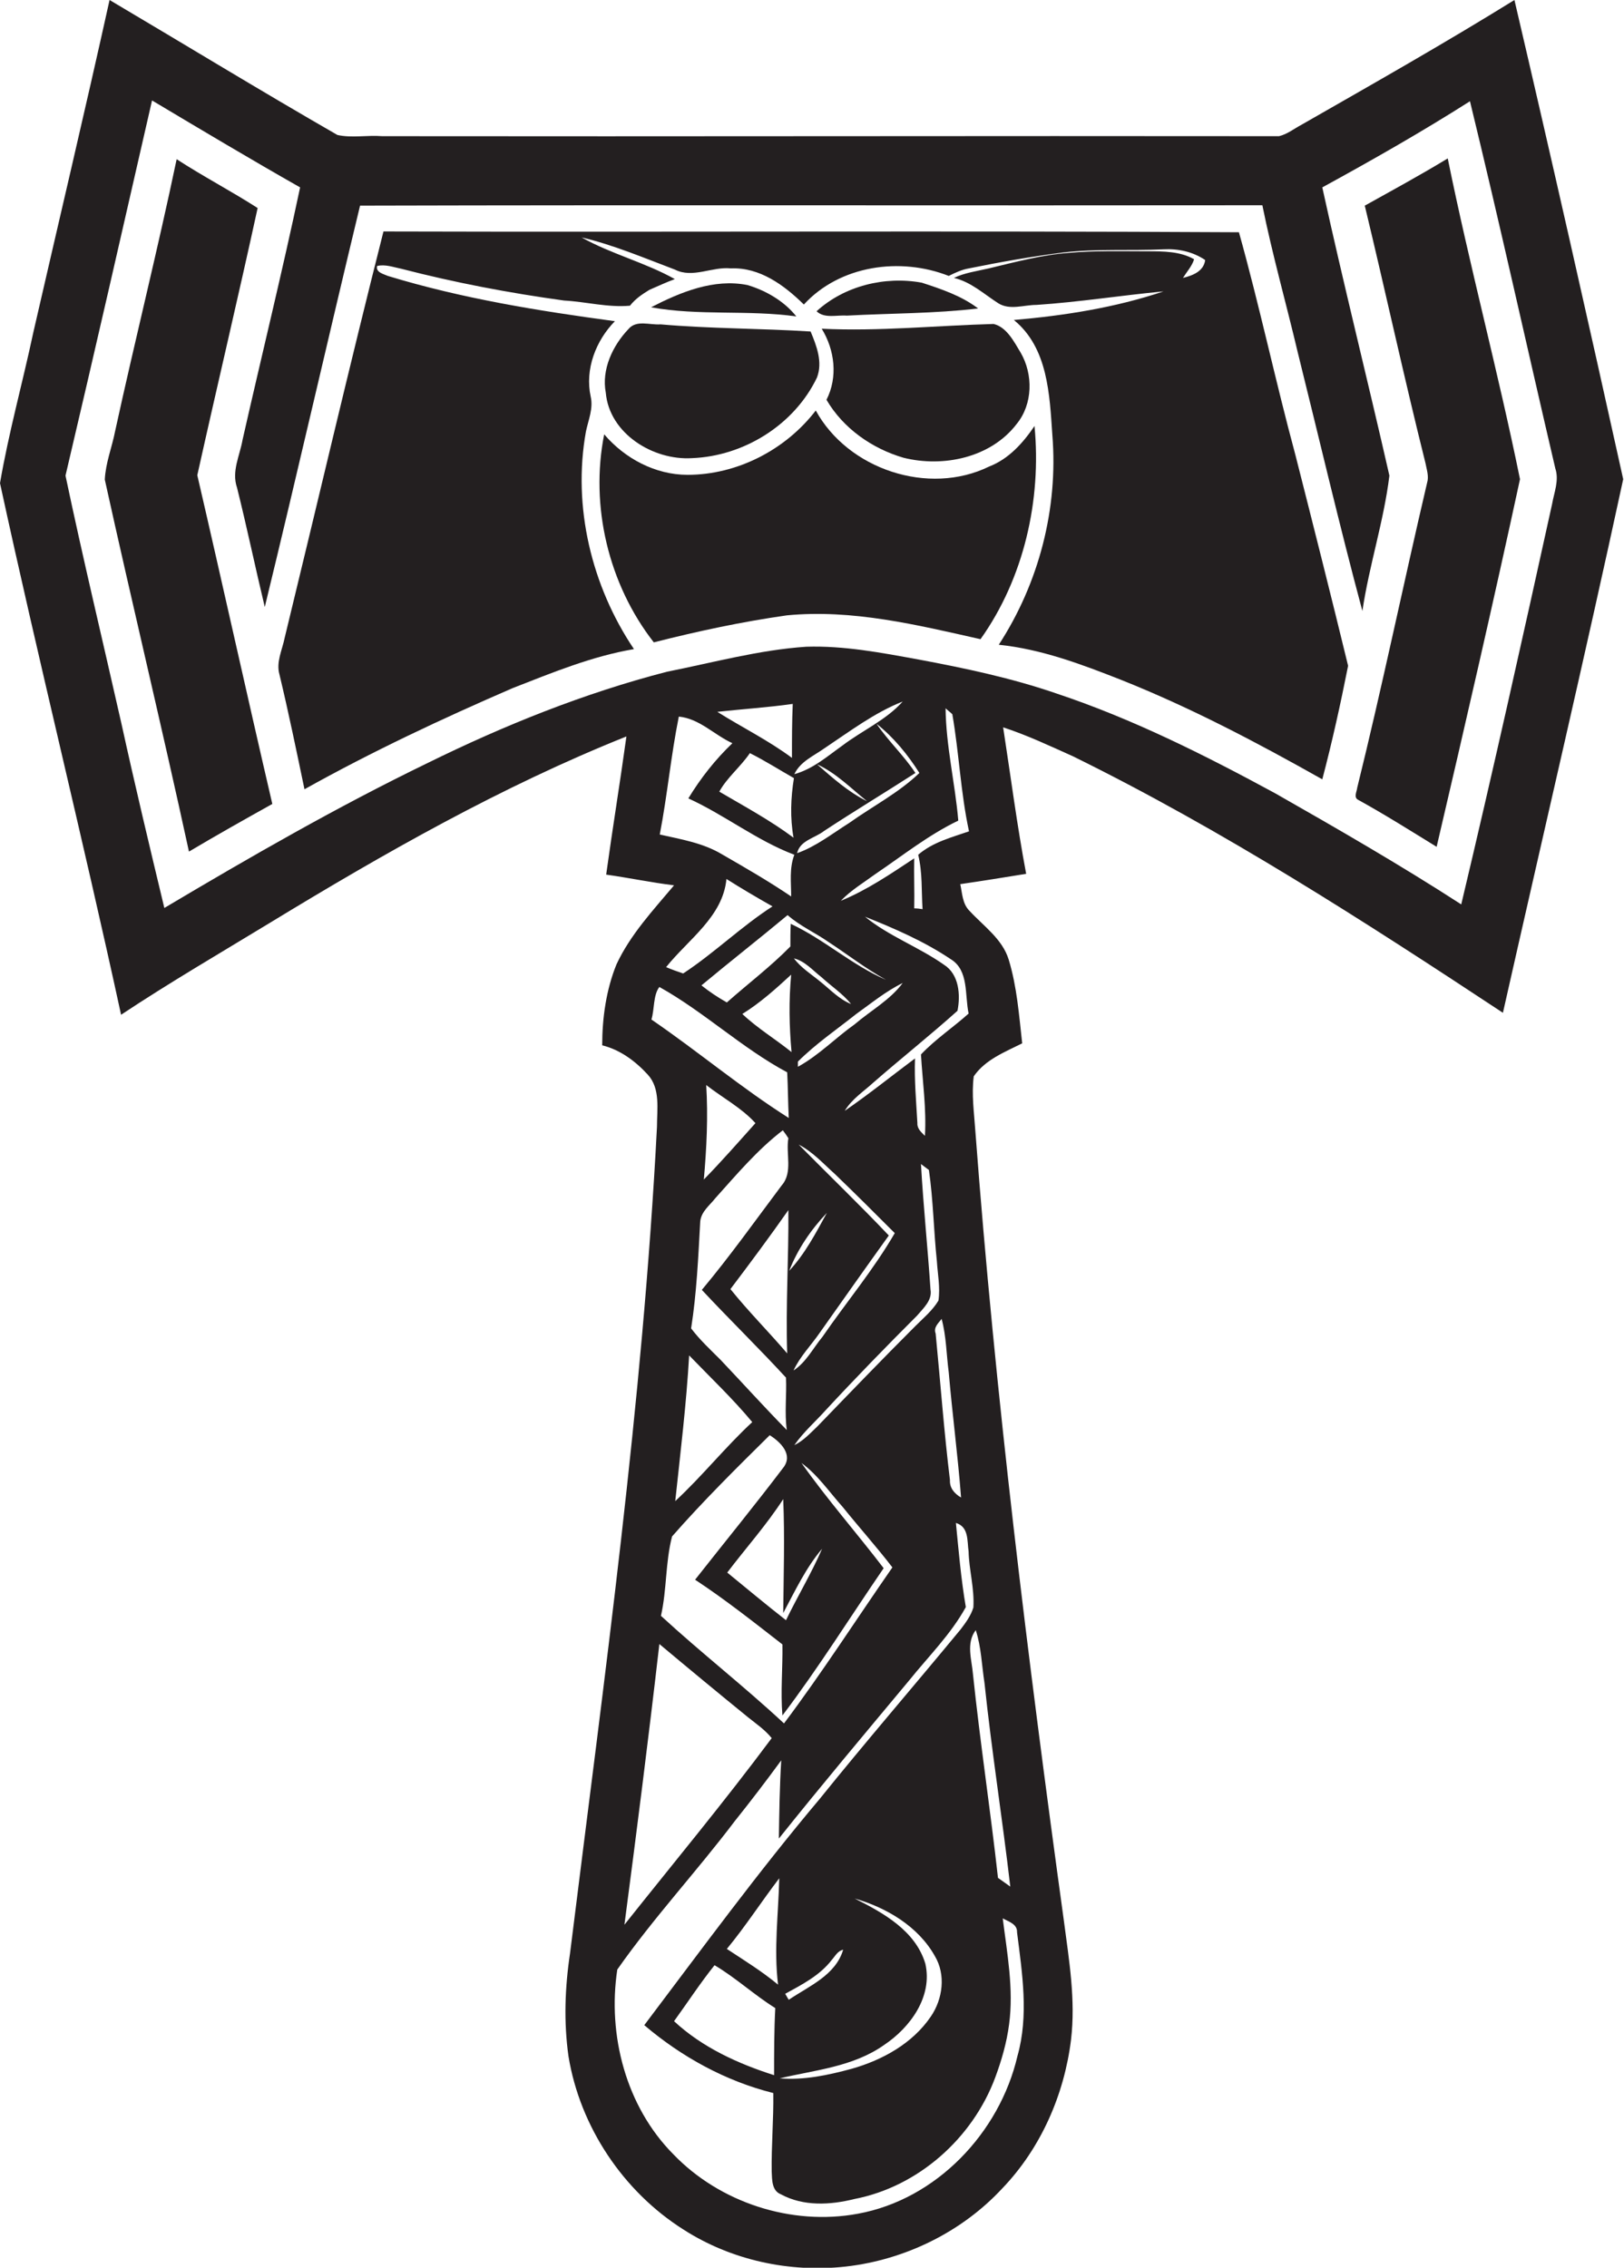
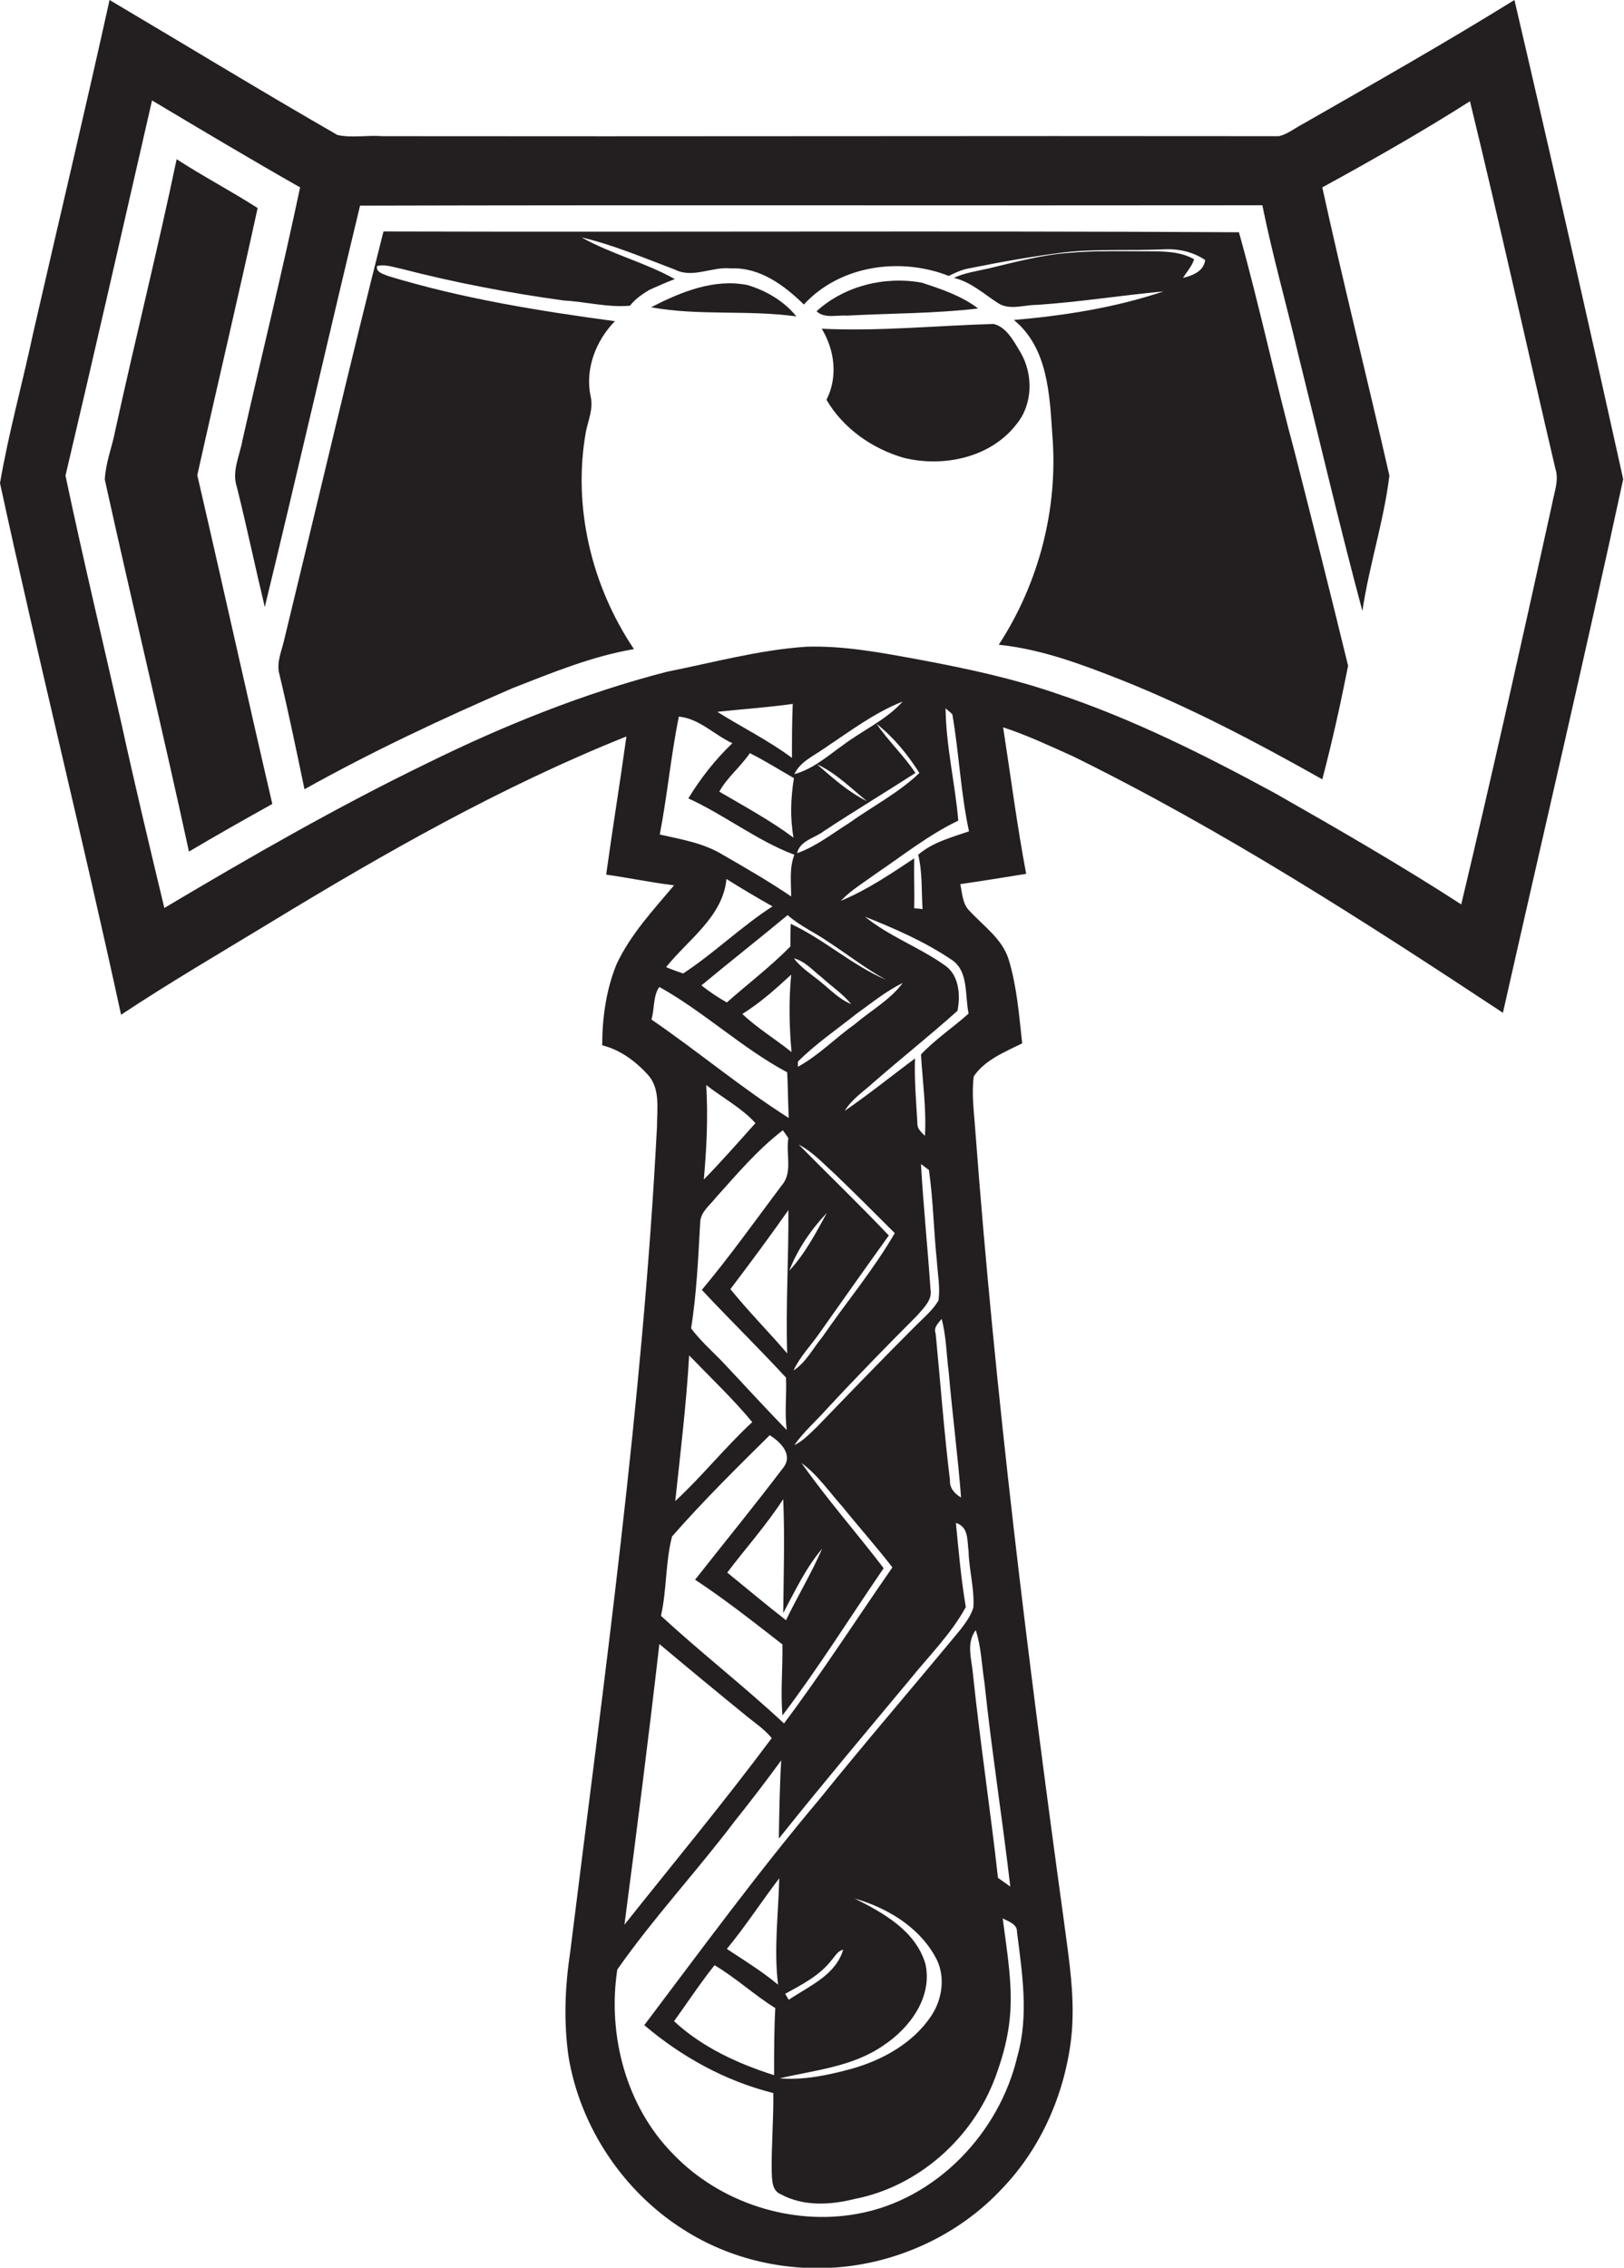
<svg xmlns="http://www.w3.org/2000/svg" version="1.1" id="Layer_1" x="0px" y="0px" viewBox="0 0 409.1 571.2" enable-background="new 0 0 409.1 571.2" xml:space="preserve">
  <g>
    <path fill="#231F20" d="M381.5,0c-17.6,10.9-35.6,21.1-53.6,31.4c-1.9,1-3.6,2.4-5.7,2.9c-75.3-0.1-150.6,0.1-225.9,0   C92.5,34,88.6,34.8,85,34C65.7,22.9,46.7,11.3,27.6,0C21.4,28,14.8,55.8,8.4,83.7c-2.7,12.7-6.2,25.2-8.4,38   c9.7,44.7,20.8,89.2,30.5,133.9c12.2-8.1,24.9-15.5,37.4-23.1c28.9-17.6,58.4-34.4,89.9-47c-1.6,11.6-3.5,23.2-5.1,34.8   c5.7,0.8,11.4,2,17.1,2.7c-5.3,6.3-11,12.4-14.5,19.9c-2.6,6.4-3.6,13.5-3.6,20.4c4.5,1.1,8.4,4,11.5,7.4c3.2,3.5,2.3,8.7,2.3,13.1   c-3.6,69.7-13.3,138.9-21.9,208.2c-1.3,8.6-1.6,17.3-0.4,25.9c2.9,17.8,13.8,34.1,29,43.7c12,7.7,26.7,10.9,40.9,9.3   c14.9-1.7,29.2-8.7,39.4-19.7c9.7-10.1,15.6-23.6,17.3-37.4c1.2-10.1-0.5-20.1-1.8-30c-9.1-66.1-17.3-132.4-22.3-198.9   c-0.3-4.6-1-9.2-0.4-13.8c2.9-4.2,7.8-6.1,12.2-8.3c-0.8-7.1-1.3-14.2-3.4-21.1c-1.6-5.2-6.3-8.4-9.9-12.3   c-1.8-1.8-1.8-4.5-2.3-6.7c5.5-0.8,11.1-1.7,16.6-2.6c-2.3-12.2-3.9-24.6-5.8-36.9c6.1,2,11.8,4.7,17.6,7.3   c37.8,18.6,73.3,41.5,108.3,64.6c10.1-44.8,20.6-89.5,30.3-134.4C400,80.5,390.9,40.2,381.5,0z M166.2,210.2   c1.9-9.8,2.8-19.8,4.8-29.7c5.2,0.5,8.9,4.6,13.5,6.7c-4.3,4.1-8,8.8-11.1,13.9c9.2,4.2,17.2,10.6,26.7,14.2   c-1.3,3.4-0.8,7-0.8,10.5c-5.6-3.8-11.5-7.2-17.4-10.6C177.1,212.3,171.5,211.4,166.2,210.2z M199.9,211   c-5.9-4.4-12.4-7.9-18.7-11.6c1.9-3.5,5.4-6.3,7.7-9.7c3.8,1.9,7.4,4.2,11.1,6.3C199.2,200.9,199,206,199.9,211z M199.5,190.9   c-5.9-4.4-12.6-7.7-18.8-11.6c6.3-0.7,12.7-1.1,19-2C199.5,181.8,199.5,186.3,199.5,190.9z M207.6,209.3c7.6-5,15.4-9.7,23-14.6   c-2.9-4.4-6.8-8-9.8-12.4c4.3,3.4,7.9,7.8,10.8,12.4c-5.2,5-11.8,8.4-17.7,12.6c-4.3,2.7-8.3,5.9-13.1,7.6   C201.5,211.7,205.3,211.1,207.6,209.3z M205.8,192.5c4.8,2.2,8.5,6,12.6,9.3C213.7,199.5,209.7,195.9,205.8,192.5z M212.2,187.8   c-3.8,2.7-7.4,5.9-12.1,7.2c1.5-3.2,4.9-4.6,7.7-6.6c6.3-4.2,12.5-8.9,19.6-11.7C223.2,181.4,217.2,184,212.2,187.8z M208.6,237.2   c4.9,3.2,9.5,6.8,14.6,9.6c-8.6-3.7-15.6-10.2-24-14.1c-0.1,1.9-0.1,3.8-0.1,5.7c-5,5.1-10.7,9.4-16,14.1c-2.3-1.3-4.4-2.7-6.4-4.3   c7.2-6,14.5-11.7,21.7-17.7C201.6,233.3,205.3,234.9,208.6,237.2z M234.4,324.8c-0.7-10.5-1.8-21-2.4-31.6c0.5,0.4,1.5,1.1,2,1.5   c1.1,7.6,1.2,15.3,2,22.9c0.2,3.3,0.9,6.7,0.4,10c-1.5,2.5-3.8,4.4-5.8,6.4c-8.3,8.3-16.5,16.8-24.7,25.3c-1.8,1.7-3.5,3.6-5.8,4.7   c2.3-3.3,5.3-5.9,7.9-8.8c7.5-8.1,15.2-16,23-23.8C232.6,329.5,234.9,327.5,234.4,324.8z M237.2,332.2c1.2,4.4,1.2,9,1.8,13.5   c0.9,10.5,2.3,21,3.1,31.5c-1.7-1-2.9-2.4-2.8-4.4c-1.5-12.3-2.4-24.6-3.6-36.9C235.1,334.3,236.4,333.3,237.2,332.2z M177.9,273.3   c4.1,3.2,9,5.8,12.4,9.6c-4.3,4.8-8.5,9.6-13,14.2C178,289.2,178.4,281.2,177.9,273.3z M180.2,301.8c5.4-6,10.6-12.2,17-17.1   c0.4,0.5,1.1,1.5,1.4,2c-0.7,3.9,1.2,8.6-1.7,11.9c-6.6,8.8-13,17.8-20.1,26.3c7,7.5,14.3,14.6,21.2,22.1c0.2,4.4-0.4,8.8,0.2,13.2   c-5.7-5.8-11.1-11.8-16.7-17.7c-2.6-2.6-5.2-5-7.4-7.9c1.4-8.9,1.8-18,2.3-27C176.7,305.1,178.8,303.6,180.2,301.8z M199.4,265   c-4.1-3.3-8.6-6-12.4-9.6c4.5-2.8,8.4-6.3,12.3-9.9C198.7,252,198.8,258.5,199.4,265z M208.3,305.5c-2.8,5.1-5.5,10.3-9.5,14.6   C200.9,314.7,204.3,309.7,208.3,305.5z M207.1,390.1c-2.7,6.2-6.2,12-9.1,18c-5-3.9-9.9-8-14.8-12c4.7-6.2,9.9-12,14.1-18.5   c0.4,9.5,0.1,19.1,0,28.7C200.3,400.7,203,394.9,207.1,390.1z M198.3,340.9c-4.7-5.5-9.8-10.6-14.3-16.2c5-6.6,9.9-13.2,14.6-19.9   C198.7,316.8,197.9,328.9,198.3,340.9z M189.5,358.2c-6.8,6.3-12.6,13.6-19.4,19.9c1.3-12.2,2.8-24.4,3.5-36.7   C179,347,184.6,352.3,189.5,358.2z M193.9,361.5c2.7,1.7,6,4.9,3.4,8.2c-7.2,9.5-14.8,18.8-22.2,28.2c7.6,5,14.8,10.7,22,16.3   c0.1,6-0.5,11.9,0,17.9c9.1-12,17-24.7,25.5-37.1c-6.8-8.9-14.2-17.3-20.7-26.5c4.1,3,7,7.3,10.4,11.1c4.1,5.1,8.5,10,12.5,15.2   c-9.1,13.1-17.7,26.5-27.3,39.3c-10.1-9.4-20.9-17.8-31-27.1c1.5-6.6,1.1-13.5,2.8-20C177.1,378.1,185.5,369.8,193.9,361.5z    M207.2,336.7c-2.4,2.9-4.1,6.4-7.3,8.5c1.6-3.5,4.4-6.3,6.6-9.5c5.8-8.2,11.5-16.3,17.4-24.5c-7.4-7.8-15.1-15.2-22.7-22.9   c3.5,1.8,6.2,4.8,9.1,7.4c5.1,4.9,10.1,9.9,15.1,14.9C220,319.9,213.2,328,207.2,336.7z M201,268.7l0-1.3c4.5-4.5,9.8-8.1,14.7-12   c3.8-2.7,7.4-5.7,11.7-7.8c-3.2,4.3-8,6.9-12.1,10.4C210.5,261.4,206.3,265.8,201,268.7z M200,241.4c2.8,0.7,4.7,3,6.9,4.7   c2.5,2.3,5.4,4.2,7.5,6.8c-3-1.2-5.2-3.6-7.7-5.6C204.4,245.4,201.8,243.8,200,241.4z M183,221.4c3.8,2.4,7.7,4.7,11.6,6.9   c-7.9,5.1-14.6,11.7-22.5,16.9c-1.5-0.5-2.9-1-4.3-1.6C173.4,236.6,182.1,230.9,183,221.4z M164.1,256.8c0.8-2.6,0.4-6.1,2-8.2   c11.3,6.3,20.8,15.4,32.2,21.5c0.2,3.8,0.2,7.7,0.4,11.5C186.7,274,175.8,264.8,164.1,256.8z M166.1,414.1   c7.4,6.2,14.9,12.4,22.4,18.5c2,1.6,4.2,3.1,5.9,5.2c-11.9,16-24.7,31.4-37.1,47C160.4,461.2,163.4,437.6,166.1,414.1z M248,423.9   c1.8,17.1,4.5,34.1,6.5,51.3c-1-0.7-2-1.4-3.1-2.2c-1.9-17.1-4.5-34.1-6.3-51.3c-0.3-3.7-1.8-7.8,0.7-11.1   C247.2,414.9,247.3,419.4,248,423.9z M245.2,404.9c-0.6,2-1.9,3.8-3.2,5.5c-11.8,14.3-23.9,28.3-35.5,42.7   c-15.5,18.4-29.7,37.8-44.2,57c9.4,8,20.5,14.1,32.5,17.1c0.1,6.6-0.5,13.2-0.4,19.8c0.1,2,0,4.8,2.3,5.7   c5.7,3.1,12.5,2.7,18.5,1.2c16.1-3.1,29.8-15.3,35.5-30.6c1.6-4.3,2.9-8.8,3.5-13.4c1.2-8.9-0.5-17.9-1.6-26.7   c1.4,0.8,3.7,1.4,3.6,3.5c1.3,10.3,3,21,0.1,31.2c-4.5,19.3-20.4,36.1-40.2,39.7c-16.7,3.1-34.8-2.8-46.5-15   c-11.9-12-16.6-30-14.1-46.5c9.1-13,20-24.7,29.6-37.4c4-5,7.9-10.1,11.7-15.3c-0.4,6.6-0.5,13.2-0.6,19.7   c10.7-13.4,21.8-26.6,32.8-39.8c4.9-6.1,10.5-11.6,14.3-18.5c-1.2-7-1.8-14.1-2.5-21.2c3.3,1,2.8,4.5,3.2,7.2   C244.1,395.4,245.5,400.1,245.2,404.9z M222.7,515.1c6.6-4.4,12.3-12.2,10.4-20.5c-2.5-8.3-10.6-12.8-17.8-16.4   c8,2.3,16,7,20.2,14.5c2.8,4.7,2,10.8-1,15.2c-4.6,6.8-12.2,11-20,13.2c-5.9,1.6-12,2.9-18.1,2.4   C205.3,521.4,214.9,520.6,222.7,515.1z M197.8,502.2c4.2-2.3,8.7-4.6,11.7-8.5c0.9-1,1.5-2.3,2.9-2.6c-1.9,6.4-8.5,9.1-13.7,12.6   C198.4,503.3,198,502.5,197.8,502.2z M196,499.9c-4.1-3.4-8.5-6.1-12.9-9c4.7-5.7,8.7-11.9,13.2-17.8   C196.1,482,194.9,490.9,196,499.9z M195.3,505.8c-0.3,5.6-0.3,11.3-0.3,16.9c-9.1-2.9-18.1-7-25.2-13.6c3.4-4.7,6.6-9.6,10.2-14.1   C185.4,498.2,190,502.5,195.3,505.8z M244,255.3c-3.9,3.5-8.3,6.4-12,10.3c0.4,6.8,1.4,13.7,1,20.5c-0.9-0.9-2-1.8-1.9-3.2   c-0.3-5.4-0.8-10.9-0.6-16.3c-5.9,4.4-11.6,9-17.7,13.2c1.8-3,4.8-4.9,7.3-7.2c7-6.1,14.3-11.9,21.1-18c0.8-4,0.4-9.2-3.4-11.6   c-6.4-4.5-13.9-7.2-19.9-12.1c7.5,3,14.9,6.2,21.6,10.7C244.1,244.4,243,250.6,244,255.3z M231.3,215.3c1.1,4.5,0.8,9.1,1.1,13.7   c-0.5-0.1-1.5-0.2-2.1-0.2c0.1-4.2-0.1-8.4,0-12.6c-5.9,3.9-11.9,8-18.5,10.7c2.6-2.7,5.8-4.6,8.8-6.8c6.8-4.6,13.3-9.8,20.8-13.4   c-0.8-9.4-3.1-18.8-3.2-28.3c0.4,0.4,1.3,1.1,1.7,1.5c1.7,9.8,2.1,19.8,4.2,29.5C239.8,210.9,235,212.1,231.3,215.3z M368.1,227.8   c-15.3-9.9-31.1-19-46.9-28c-17.7-9.6-35.8-18.7-55-25.1c-11.3-3.9-23.1-6.4-34.9-8.6c-9.3-1.7-18.7-3.5-28.2-3.2   c-11.9,0.8-23.5,4-35.1,6.3c-20.9,5.4-41,13.5-60.3,23c-22.7,11-44.6,23.6-66.3,36.5c-3.7-15.4-7.4-30.9-10.8-46.4   c-4.7-20.8-9.7-41.6-14.1-62.5c7.4-31.4,14.6-63,21.8-94.5c12.4,7.4,24.8,14.8,37.3,21.9c-4.5,21.3-9.7,42.4-14.5,63.6   c-0.7,4-2.8,7.9-1.4,12c2.5,10,4.6,20.1,7,30.1c8.2-33.7,15.9-67.5,24-101.1c75.8-0.2,151.5,0,227.3-0.1c2.5,12.4,6,24.7,8.9,37   c5.4,21.7,10.5,43.6,16.3,65.2c1.7-11.5,5.4-22.6,6.8-34.1c-5.5-24.2-11.6-48.4-16.9-72.6c12.6-6.9,25.1-14,37.2-21.7   c7.5,30.8,14.3,61.7,21.5,92.5c1,3-0.3,6-0.8,8.9C383.6,160.5,376.1,194.2,368.1,227.8z" />
-     <path fill="#231F20" d="M343.8,51.8c5.2,21.6,9.9,43.3,15.3,64.9c0.3,1.6,0.9,3.3,0.4,4.9c-6,25.6-11.3,51.3-17.6,76.8   c-0.1,1-1,2.5,0.3,3.1c6.7,3.7,13.2,7.8,19.7,11.8c7.2-30.8,14.3-61.6,21-92.6c-5.5-27-12.7-53.7-18.2-80.8   C357.8,44.1,350.8,47.9,343.8,51.8z" />
    <path fill="#231F20" d="M64.9,52.4c-6.7-4.3-13.8-8-20.4-12.3C39.7,63,34,85.7,29,108.6c-0.8,4.1-2.4,8-2.6,12.2   c6.9,31.3,14.4,62.4,21.2,93.7c6.9-4.1,14-8.1,21-12c-6.4-27.5-12.5-55.2-18.9-82.8C54.7,97.2,60,74.9,64.9,52.4z" />
    <path fill="#231F20" d="M312.1,58.5c-71.8-0.4-143.7,0-215.5-0.2C88,92.3,80,126.6,71.7,160.7c-0.6,3-2.2,6.1-1.3,9.2   c2.3,9.6,4.3,19.3,6.3,28.9c17-9.5,34.7-17.8,52.5-25.5c10-3.9,19.9-8,30.5-9.8c-10.7-15.9-15.5-35.9-12.1-54.8   c0.6-2.9,1.9-5.8,1.2-8.8c-1.5-6.9,1.3-14.1,6.1-19c-19.3-2.6-38.5-5.7-57.2-11.4c-1.1-0.5-3.1-0.9-2.7-2.5c2-0.5,4.1,0.3,6.1,0.7   c13.5,3.5,27.2,6.1,41,8c5.5,0.3,11,1.8,16.6,1.3c1.3-1.7,3.1-2.9,4.9-4c2.1-0.9,4.2-1.9,6.4-2.7c-7.5-4.2-16-6.3-23.5-10.5   c8.1,1.9,15.8,5.2,23.5,8.1c4.5,2.3,9.4-0.8,14.1-0.3c7.3-0.3,13.4,4.2,18.4,9.1c9.1-9.9,24.3-12,36.5-7.2c1.6-0.8,3.3-1.6,5.1-1.9   c7.9-1.6,15.8-3,23.7-4c8.4-1,16.9-0.4,25.3-0.8c3.7-0.2,7.4,0.6,10.5,2.7c-0.4,2.9-3.2,3.9-5.6,4.5c1-1.6,2.3-3,2.8-4.7   c-3.5-2-7.7-2-11.7-2c-6.6,0-13.3-0.2-19.9,0.4c-6.8,0.5-13.4,2.3-20.1,3.9c-3,0.7-6.1,1.1-8.8,2.4c4.3,1,7.6,4.1,11.2,6.4   c2.9,1.8,6.4,0.4,9.6,0.4c10.7-0.7,21.3-2.4,32-3.4c-12.2,4.1-25,6.1-37.7,7.2c8.6,7,9,18.8,9.7,29c1.5,18.5-3.4,37.3-13.5,52.8   c10.7,1.1,20.8,4.9,30.7,8.8c17.6,7,34.3,15.8,50.8,25.1c2.5-9.5,4.6-19,6.5-28.6c-4.3-17.7-8.8-35.5-13.3-53.2   C321.3,96,317.3,77.1,312.1,58.5z" />
    <path fill="#231F20" d="M205.7,78.4c2,1.9,5.1,0.9,7.6,1.1c11-0.6,22.1-0.5,33.1-1.8c-4.2-3.2-9.3-4.9-14.2-6.5   C222.9,69.5,212.7,72,205.7,78.4z" />
    <path fill="#231F20" d="M188.3,71.8c-8.5-1.7-16.9,1.8-24.3,5.6c12.1,2.2,24.4,0.6,36.6,2.3C197.6,75.9,193,73.2,188.3,71.8z" />
-     <path fill="#231F20" d="M158.3,82.9c-4,4.2-6.8,10.2-5.7,16c0.9,10.3,11.9,17.1,21.7,16.5c13.1-0.5,25.8-8.4,31.5-20.3   c1.5-3.9-0.1-8-1.6-11.6c-12.6-0.8-25.3-0.7-37.8-1.8C163.6,81.9,160.3,80.5,158.3,82.9z" />
    <path fill="#231F20" d="M227.6,115.3c10,2.5,22,0,28.5-8.5c4.1-5,4.2-12.5,1-18c-1.7-2.8-3.5-6.4-6.8-7.2   c-14.4,0.4-28.8,1.9-43.3,1.2c3.3,5.4,4.1,12.2,1.2,17.9C212.4,107.9,219.7,113,227.6,115.3z" />
-     <path fill="#231F20" d="M260.6,107.3c-2.9,4.3-6.5,8.3-11.4,10.2c-15.3,7.5-35.6,0.7-43.7-14.1c-7.6,9.9-19.8,16.2-32.3,16.2   c-8.1,0-15.8-4.1-21-10.2c-3.6,18.1,1.1,37.8,12.5,52.4c11-2.8,22.2-5.2,33.5-6.8c16.5-1.6,32.8,2.4,48.8,6   C257.9,145.7,262.4,126,260.6,107.3z" />
  </g>
</svg>